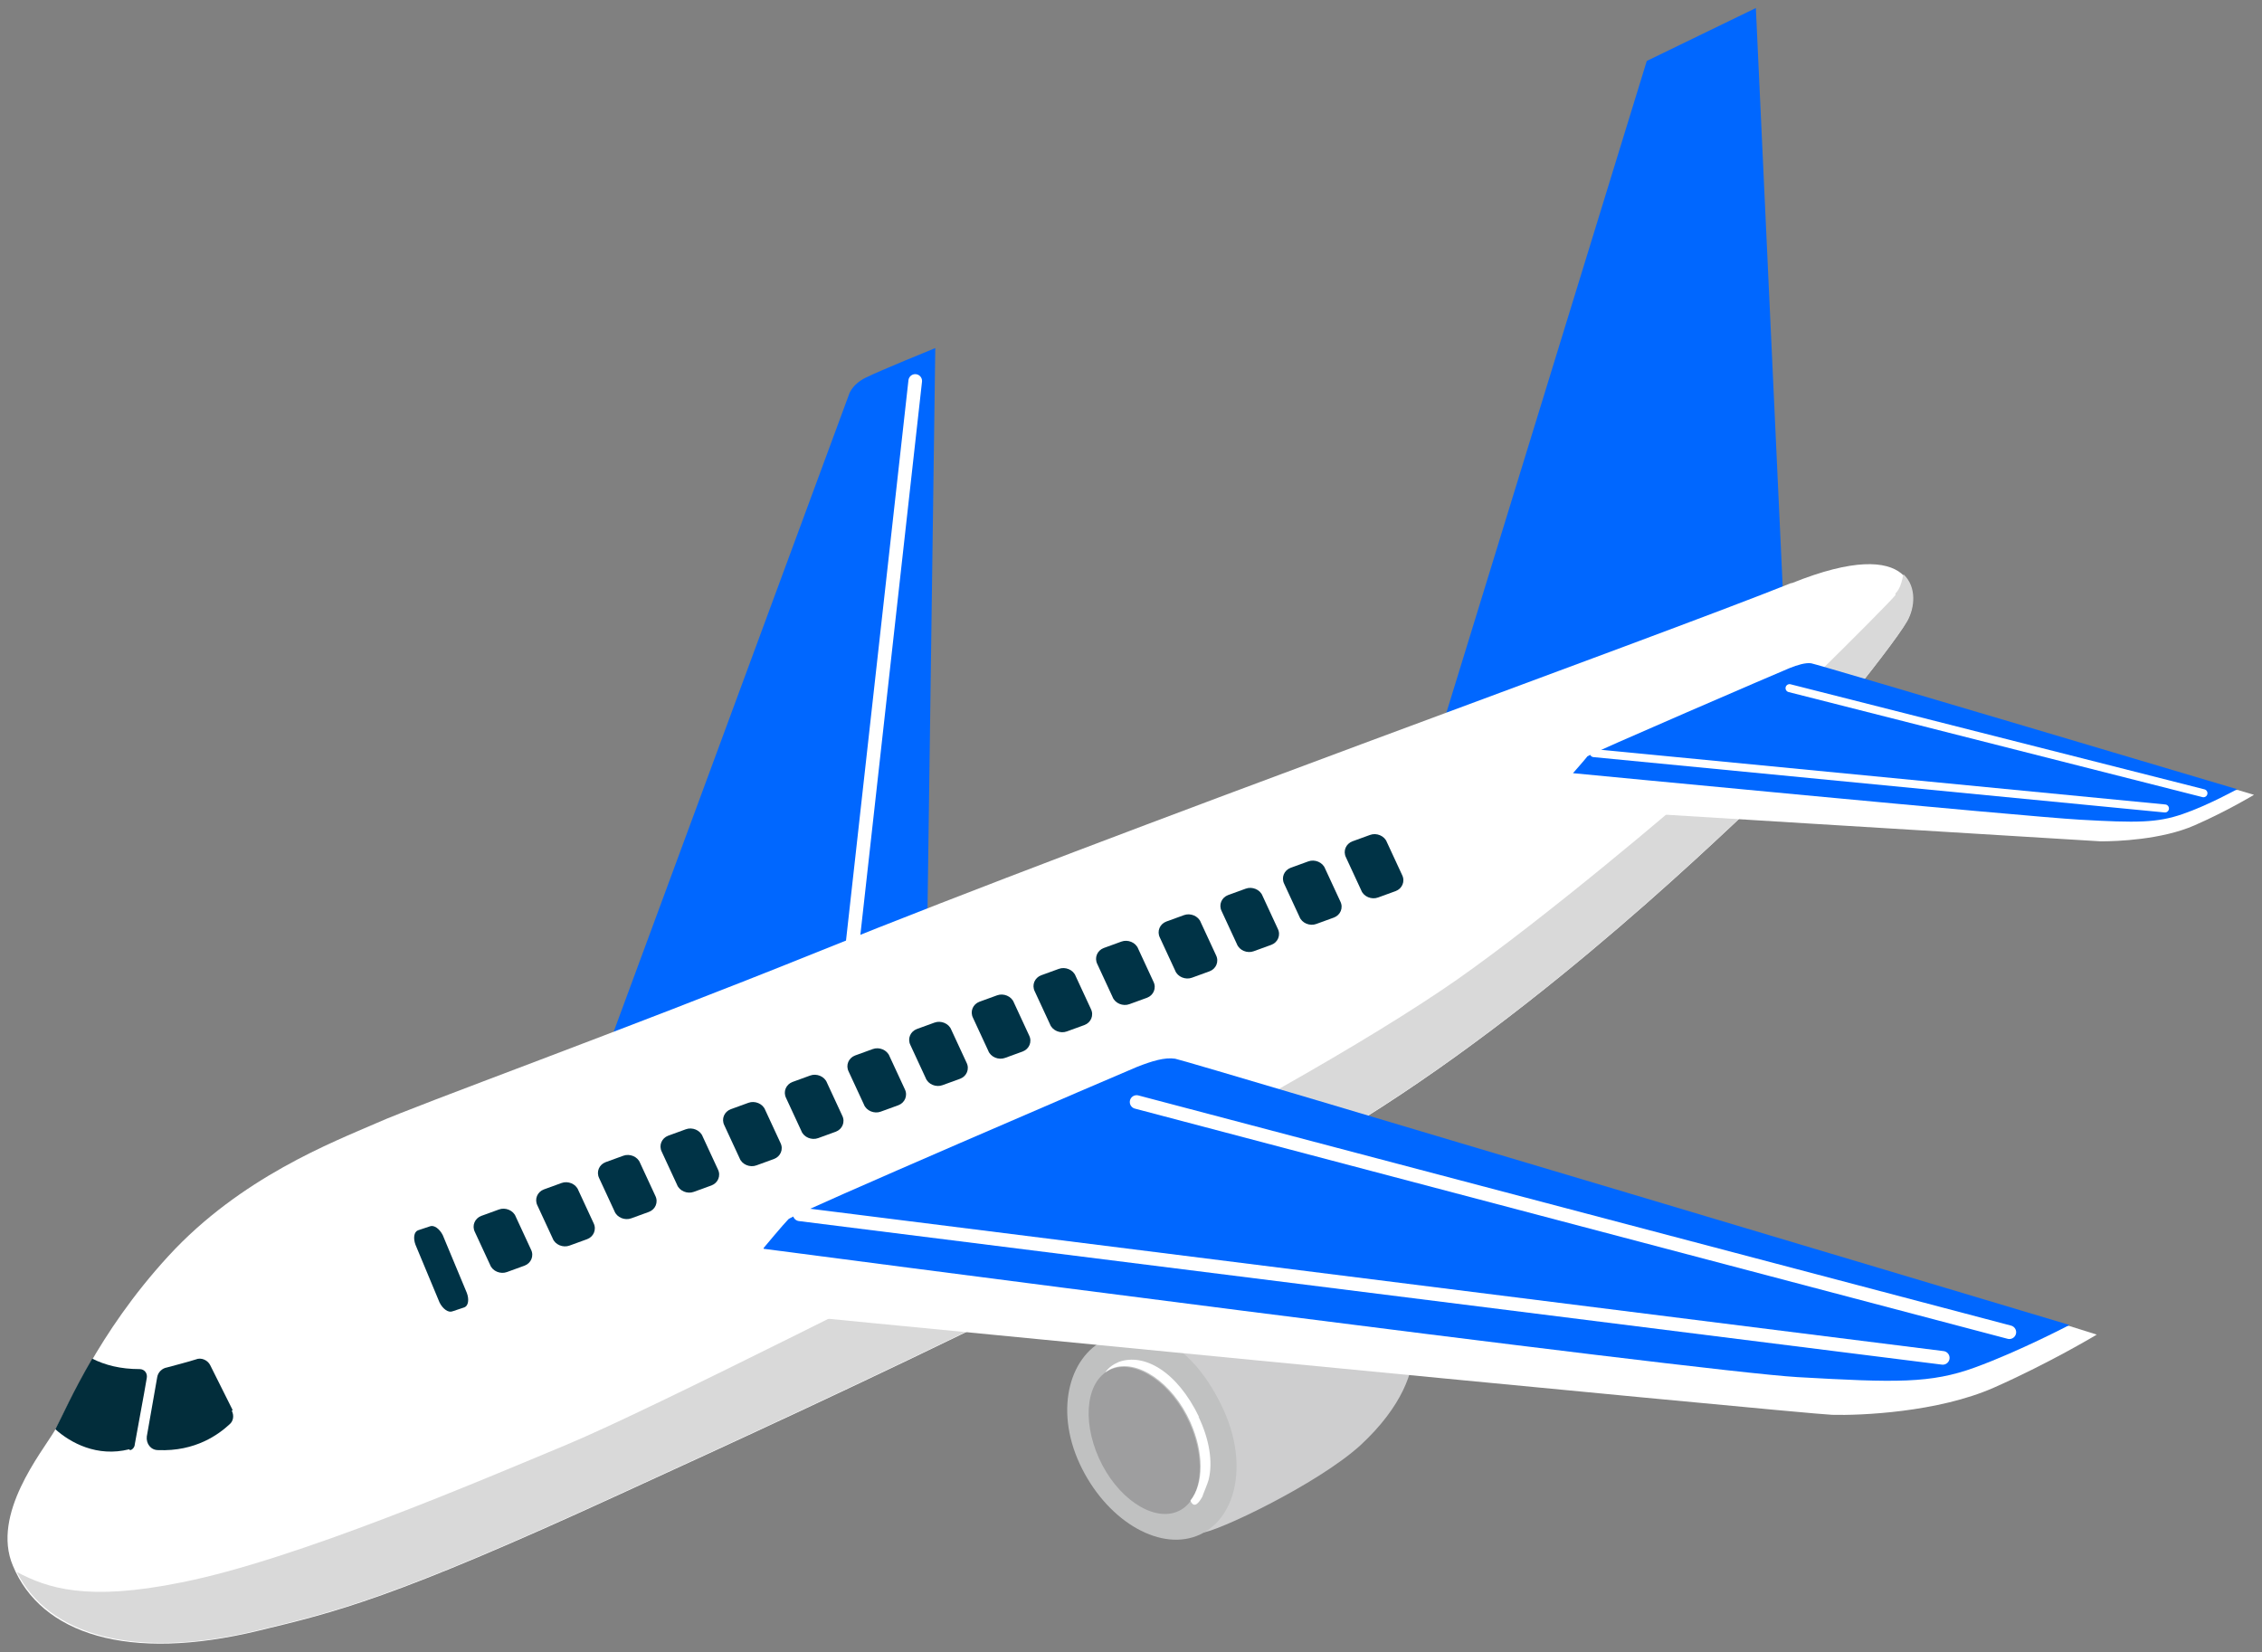
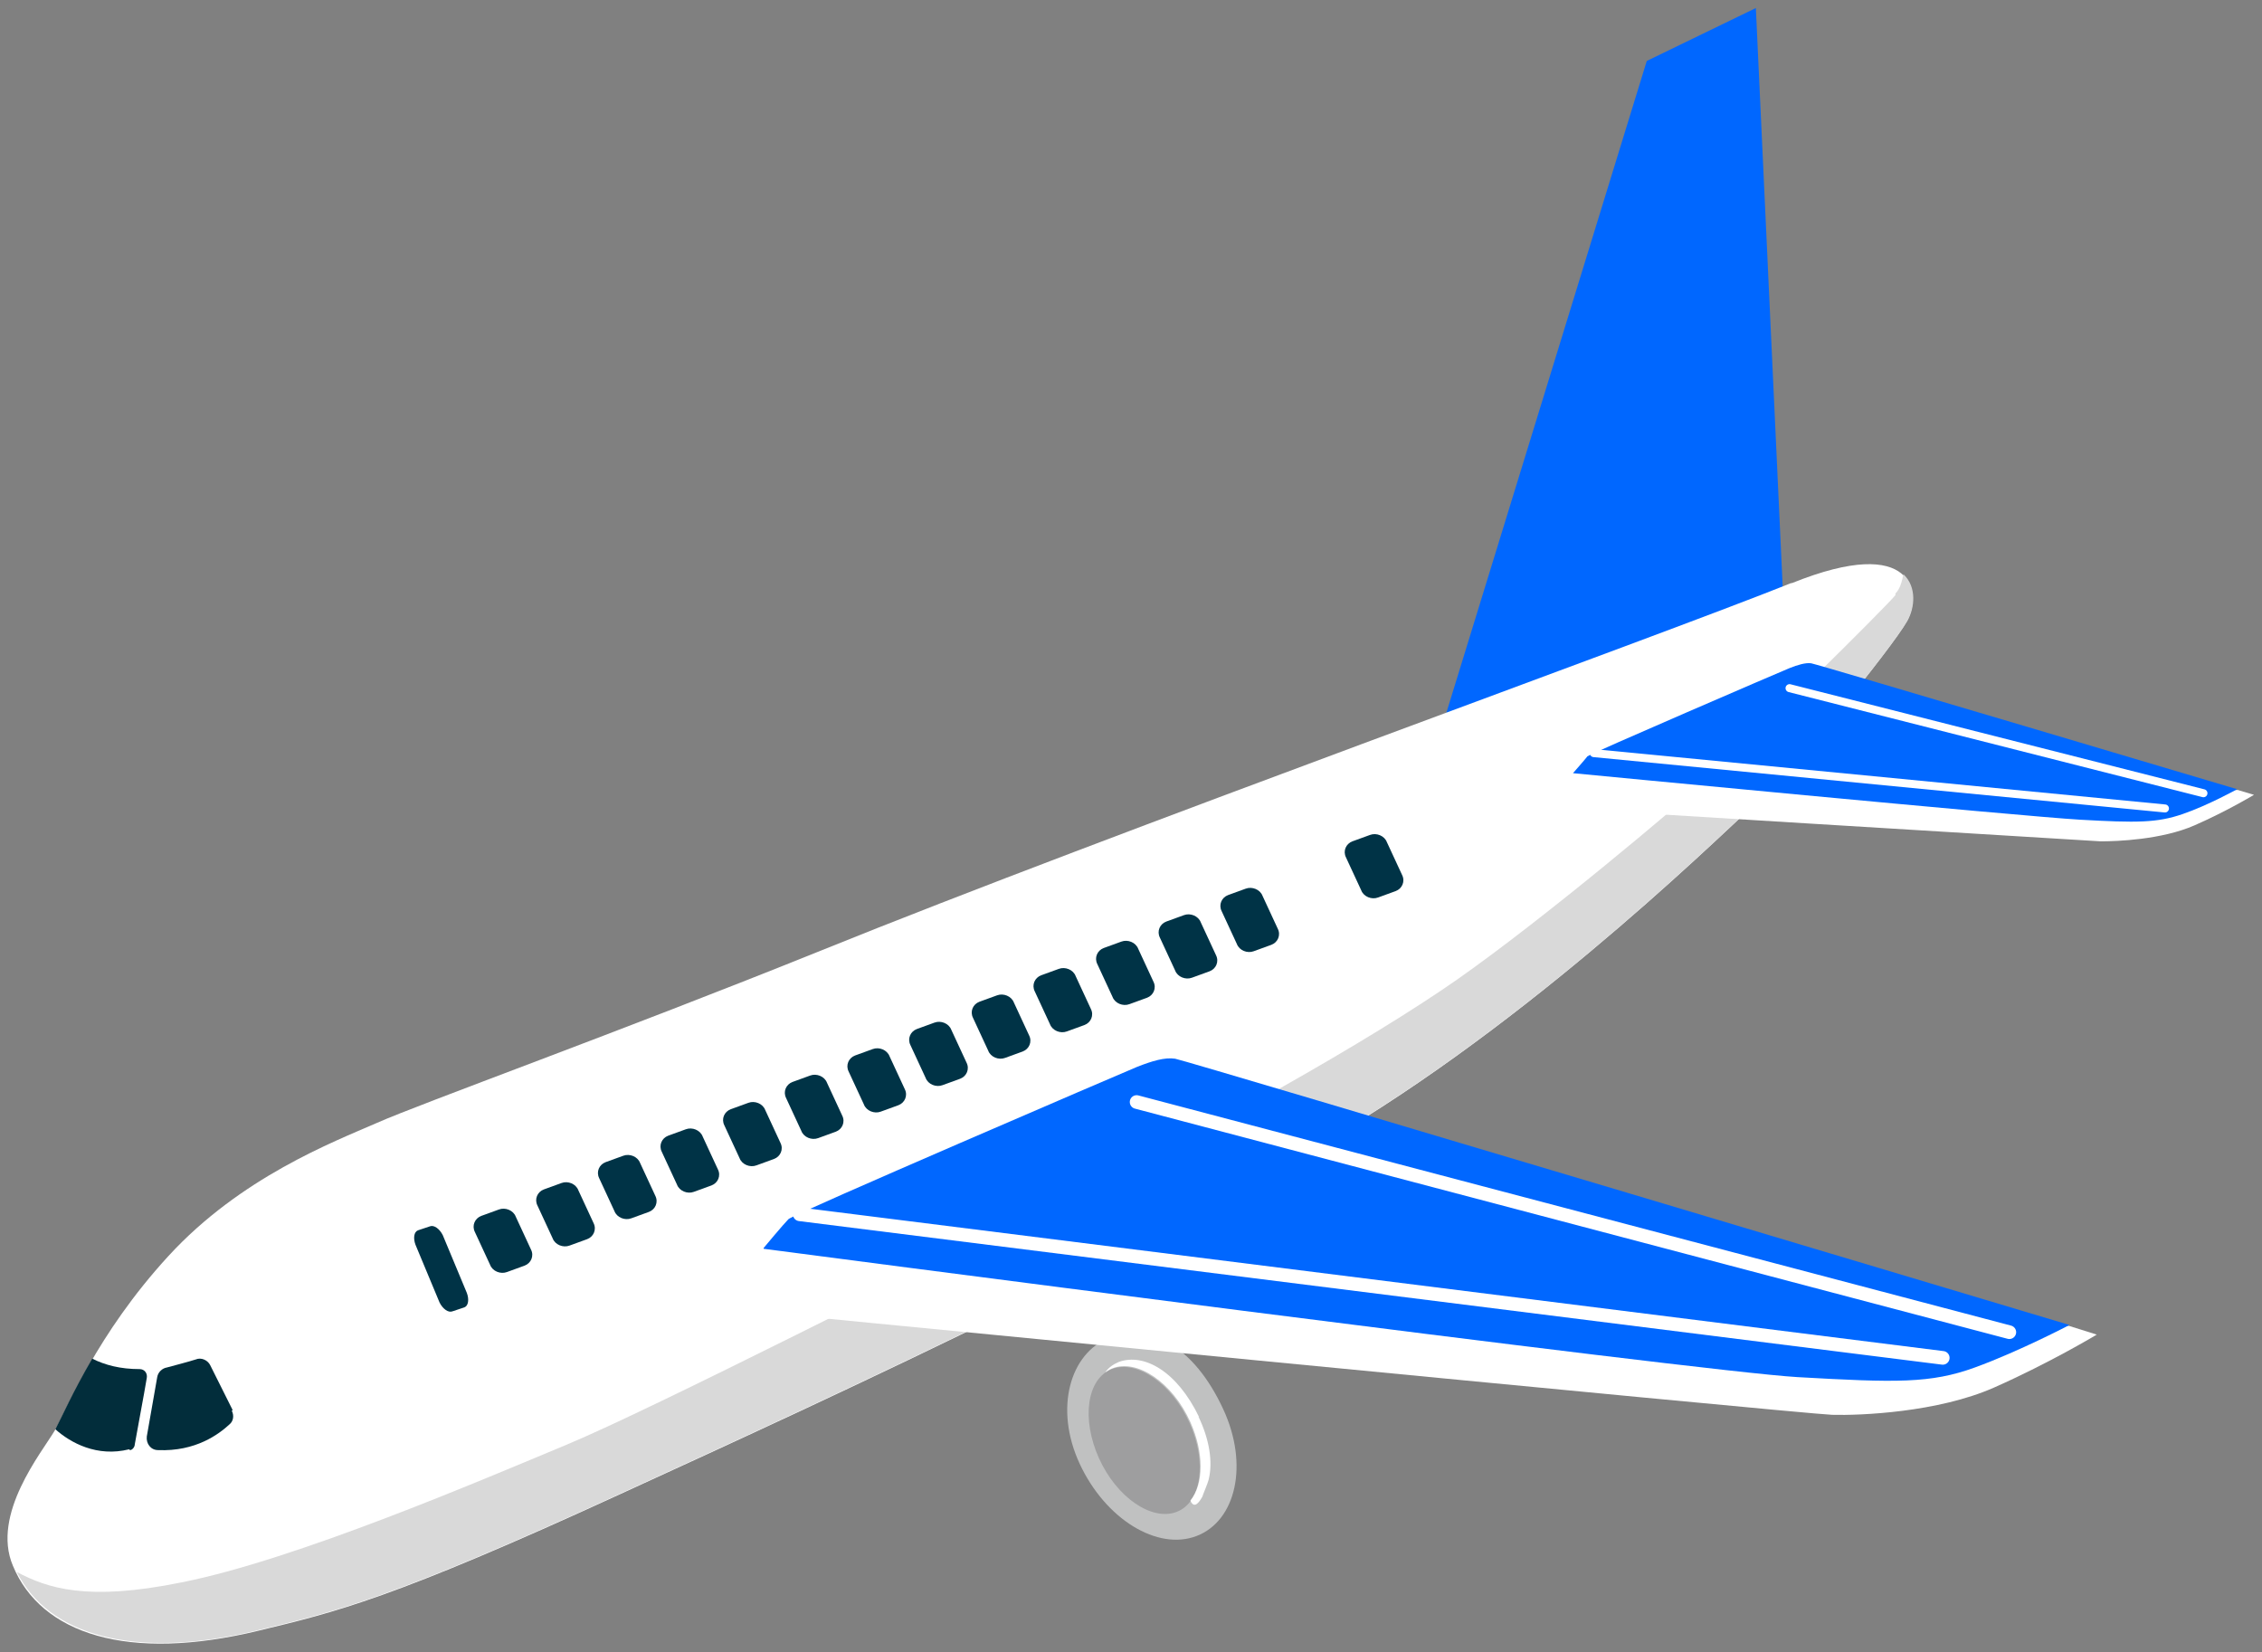
<svg xmlns="http://www.w3.org/2000/svg" id="_レイヤー_1" data-name="レイヤー_1" width="282" height="206" version="1.1" viewBox="0 0 282 206">
  <rect x="0" y="0" width="282" height="206" fill="#808080" stroke="none" />
  <defs>
    <style>
      .st0 {
        fill: #003346;
      }

      .st1 {
        fill: #d9d9d9;
      }

      .st2 {
        clip-path: url(#clippath);
      }

      .st2, .st3, .st4 {
        fill: none;
      }

      .st5 {
        fill: #0067ff;
      }

      .st6 {
        fill: #9e9e9f;
      }

      .st7 {
        clip-path: url(#clippath-1);
      }

      .st3 {
        stroke-width: 1px;
      }

      .st3, .st4 {
        stroke: #fff;
        stroke-linecap: round;
        stroke-linejoin: round;
      }

      .st4 {
        stroke-width: 1.7px;
      }

      .st8 {
        fill: #fff;
      }

      .st9 {
        fill: #cececf;
      }

      .st10 {
        fill: #022d3b;
      }

      .st11 {
        fill: #c0c1c1;
      }
    </style>
    <clipPath id="clippath">
      <path class="st6" d="M148.3,177.4c-2.2-4.9-6.6-7.9-9.7-6.7-3.1,1.2-3.8,6.2-1.6,11.1,2.2,4.9,6.6,7.9,9.7,6.7,3.1-1.2,3.8-6.2,1.6-11.1Z" />
    </clipPath>
    <clipPath id="clippath-1">
      <path class="st2" d="M148.7,176.8c-2.2-4.9-6.6-7.9-9.7-6.7s-3.8,6.2-1.6,11.1c2.2,4.9,6.6,7.9,9.7,6.7,3.1-1.2,3.8-6.2,1.6-11.1Z" />
    </clipPath>
  </defs>
  <polygon class="st5" points="179.2 92.5 205.3 7.6 218.9 1 222.4 76.5 179.2 92.5" />
  <g>
-     <path class="st5" d="M75.3,131.9l30.5-82.6s.3-1.3,2.1-2.2c1.8-.9,8.7-3.7,8.7-3.7l-1,72.3-40.3,16.2Z" />
-     <line class="st4" x1="106.1" y1="119.3" x2="114.1" y2="47.5" />
-   </g>
+     </g>
  <path class="st8" d="M223.3,72.7c-17.2,6.9-85.1,31.3-120.9,45.8-25.3,10.2-50,19.1-55.4,21.5-5.5,2.4-17,6.8-26,16.6-9,9.8-12.6,19.1-14.2,21.8-1.6,2.7-7.9,10.4-5.2,16.8,3.5,8.5,14.3,12.1,30.7,8.1,9.5-2.3,16.5-3.9,45-17,28.4-13,69.9-32.1,95-48.3,25.1-16.2,46.6-38.2,48.3-39.4,1.7-1.2,15.2-17.7,17.1-21.1,1.9-3.4,1.1-11-14.3-4.8Z" />
  <path class="st1" d="M236.3,74.2c-1.2,1.5-17.5,17.6-22.5,22.1-5,4.5-21.4,18.3-32.1,25.8-10.7,7.5-31.6,19.3-49,27.7-17.4,8.5-51.2,25.8-62,30.3-10.8,4.5-33.9,14.4-48.1,17.2-11.8,2.4-16.7.7-20.5-1.3,3.9,7.8,14.5,11.1,30.3,7.2,9.5-2.3,16.5-3.9,45-17,28.4-13,69.9-32.1,95-48.3,25.1-16.2,46.6-38.2,48.3-39.4,1.7-1.2,15.2-17.7,17.1-21.1.9-1.6,1.2-4.2-.5-5.8-.2.9-.4,1.8-1,2.4Z" />
  <g>
-     <path class="st9" d="M149.8,191.1c1.7,0,14.4-6,19.8-10.9,5.3-4.9,6.7-9.4,6.6-12.1-.2-3.1-4.8-10.1-14.7-7.6-9.9,2.5-21.6,5.2-23.6,6.7-1.9,1.5,6.1,24,11.9,23.9Z" />
+     <path class="st9" d="M149.8,191.1Z" />
    <g>
      <path class="st11" d="M152.5,175.7c-3.7-8-9.3-10.8-14.2-8.9-4.9,1.9-6.9,8.8-3.7,15.7,3.2,6.9,9.7,10.9,14.6,9,4.9-1.9,6.5-8.9,3.3-15.8Z" />
      <g>
        <path class="st6" d="M148.3,177.4c-2.2-4.9-6.6-7.9-9.7-6.7-3.1,1.2-3.8,6.2-1.6,11.1,2.2,4.9,6.6,7.9,9.7,6.7,3.1-1.2,3.8-6.2,1.6-11.1Z" />
        <g class="st7">
          <path class="st10" d="M150.1,176.8c-2.2-4.9-6.6-7.9-9.7-6.7s-3.8,6.2-1.6,11.1c2.2,4.9,6.6,7.9,9.7,6.7,3.1-1.2,3.8-6.2,1.6-11.1Z" />
        </g>
      </g>
      <path class="st8" d="M149.5,176.7c-2.8-5.8-6.9-8-10-6.9-.7.3-1.3.7-1.7,1.3.3-.2.6-.4.9-.5,3.1-1.2,7.5,1.8,9.7,6.7,1.7,3.8,1.7,7.7,0,9.8.5,1.1,1.1.2,1.5-.5,0-.1.7-1.7.8-2.2.5-2.1.1-4.9-1.3-7.8Z" />
    </g>
  </g>
  <g>
    <path class="st8" d="M87.6,162.9s137.3,13.4,140.8,13.5c3.5.1,13.2-.3,20.2-3.4,7-3.1,12.8-6.6,12.8-6.6l-3.5-1.1-163.3-9.4-7,6.9Z" />
    <path class="st5" d="M95.2,155.7s116.6,15.3,128.9,16c12.3.7,16.6.8,22.1-1.2,5.5-2,11.8-5.3,11.8-5.3,0,0-110.2-33-111.5-33.2-1.3-.2-2.9.3-4.7,1-1.7.7-42.9,18.4-43.5,19-.6.6-3.1,3.6-3.1,3.6Z" />
    <line class="st4" x1="99.7" y1="151.4" x2="242.2" y2="169.3" />
    <line class="st4" x1="141.7" y1="137.4" x2="250.5" y2="166.1" />
  </g>
  <g>
    <path class="st8" d="M191.8,100.6s68.1,4.2,70.1,4.3c2,0,7.6-.2,11.7-2,4.1-1.8,7.4-3.8,7.4-3.8l-2-.6-83.2-1.9-4.1,4Z" />
    <path class="st5" d="M196.1,96.4s56.1,5.4,63.2,5.8c7.1.4,9.6.4,12.8-.7,3.2-1.1,6.8-3.1,6.8-3.1,0,0-52.4-15.6-53.1-15.7-.7-.1-1.7.2-2.7.6s-24.9,10.7-25.2,11c-.3.4-1.8,2.1-1.8,2.1Z" />
    <line class="st3" x1="198.7" y1="93.9" x2="269.9" y2="100.8" />
    <line class="st3" x1="223.1" y1="85.8" x2="274.7" y2="98.9" />
  </g>
  <g>
    <path class="st0" d="M65.4,157.8l-2.2.8c-.8.3-1.8-.1-2.1-.9l-1.9-4.1c-.4-.8,0-1.7.8-2l2.2-.8c.8-.3,1.8.1,2.1.9l1.9,4.1c.4.8,0,1.7-.8,2Z" />
    <path class="st0" d="M57.9,163l-1.5.5c-.5.2-1.2-.3-1.6-1.1l-3-7.2c-.3-.8-.2-1.6.3-1.8l1.5-.5c.5-.2,1.2.3,1.6,1.1l3,7.2c.3.8.2,1.6-.3,1.8Z" />
    <path class="st0" d="M73.2,154.5l-2.2.8c-.8.3-1.8-.1-2.1-.9l-1.9-4.1c-.4-.8,0-1.7.8-2l2.2-.8c.8-.3,1.8.1,2.1.9l1.9,4.1c.4.8,0,1.7-.8,2Z" />
    <path class="st0" d="M80.9,151.1l-2.2.8c-.8.3-1.8-.1-2.1-.9l-1.9-4.1c-.4-.8,0-1.7.8-2l2.2-.8c.8-.3,1.8.1,2.1.9l1.9,4.1c.4.8,0,1.7-.8,2Z" />
    <path class="st0" d="M88.7,147.8l-2.2.8c-.8.3-1.8-.1-2.1-.9l-1.9-4.1c-.4-.8,0-1.7.8-2l2.2-.8c.8-.3,1.8.1,2.1.9l1.9,4.1c.4.8,0,1.7-.8,2Z" />
    <path class="st0" d="M96.5,144.5l-2.2.8c-.8.3-1.8-.1-2.1-.9l-1.9-4.1c-.4-.8,0-1.7.8-2l2.2-.8c.8-.3,1.8.1,2.1.9l1.9,4.1c.4.8,0,1.7-.8,2Z" />
    <path class="st0" d="M104.2,141.1l-2.2.8c-.8.3-1.8-.1-2.1-.9l-1.9-4.1c-.4-.8,0-1.7.8-2l2.2-.8c.8-.3,1.8.1,2.1.9l1.9,4.1c.4.8,0,1.7-.8,2Z" />
    <path class="st0" d="M112,137.8l-2.2.8c-.8.3-1.8-.1-2.1-.9l-1.9-4.1c-.4-.8,0-1.7.8-2l2.2-.8c.8-.3,1.8.1,2.1.9l1.9,4.1c.4.8,0,1.7-.8,2Z" />
    <path class="st0" d="M119.7,134.5l-2.2.8c-.8.3-1.8-.1-2.1-.9l-1.9-4.1c-.4-.8,0-1.7.8-2l2.2-.8c.8-.3,1.8.1,2.1.9l1.9,4.1c.4.8,0,1.7-.8,2Z" />
    <path class="st0" d="M127.5,131.1l-2.2.8c-.8.3-1.8-.1-2.1-.9l-1.9-4.1c-.4-.8,0-1.7.8-2l2.2-.8c.8-.3,1.8.1,2.1.9l1.9,4.1c.4.8,0,1.7-.8,2Z" />
    <path class="st0" d="M135.2,127.8l-2.2.8c-.8.3-1.8-.1-2.1-.9l-1.9-4.1c-.4-.8,0-1.7.8-2l2.2-.8c.8-.3,1.8.1,2.1.9l1.9,4.1c.4.8,0,1.7-.8,2Z" />
    <path class="st0" d="M143,124.4l-2.2.8c-.8.3-1.8-.1-2.1-.9l-1.9-4.1c-.4-.8,0-1.7.8-2l2.2-.8c.8-.3,1.8.1,2.1.9l1.9,4.1c.4.8,0,1.7-.8,2Z" />
    <path class="st0" d="M150.8,121.1l-2.2.8c-.8.3-1.8-.1-2.1-.9l-1.9-4.1c-.4-.8,0-1.7.8-2l2.2-.8c.8-.3,1.8.1,2.1.9l1.9,4.1c.4.8,0,1.7-.8,2Z" />
    <path class="st0" d="M158.5,117.8l-2.2.8c-.8.3-1.8-.1-2.1-.9l-1.9-4.1c-.4-.8,0-1.7.8-2l2.2-.8c.8-.3,1.8.1,2.1.9l1.9,4.1c.4.8,0,1.7-.8,2Z" />
-     <path class="st0" d="M166.3,114.4l-2.2.8c-.8.3-1.8-.1-2.1-.9l-1.9-4.1c-.4-.8,0-1.7.8-2l2.2-.8c.8-.3,1.8.1,2.1.9l1.9,4.1c.4.8,0,1.7-.8,2Z" />
    <path class="st0" d="M174,111.1l-2.2.8c-.8.3-1.8-.1-2.1-.9l-1.9-4.1c-.4-.8,0-1.7.8-2l2.2-.8c.8-.3,1.8.1,2.1.9l1.9,4.1c.4.8,0,1.7-.8,2Z" />
  </g>
  <g>
    <path class="st10" d="M29,175.8l-2.8-5.6c-.3-.6-1.1-1-1.8-.7-1.3.4-2.5.7-3.6,1-.6.1-1.1.6-1.2,1.2l-1.3,7.4c-.1.9.5,1.7,1.4,1.7,4.7.2,7.6-2,8.9-3.2.5-.4.6-1.1.3-1.7Z" />
    <path class="st10" d="M16.2,180.8c.3,0,.6-.4.6-.7.4-2.3,1.1-5.9,1.5-8.3.1-.6-.3-1.1-.9-1.1-2.4,0-4.3-.5-5.9-1.3-2.4,4.1-3.8,7.3-4.6,8.8,1.9,1.7,5.2,3.5,9.2,2.5Z" />
  </g>
</svg>